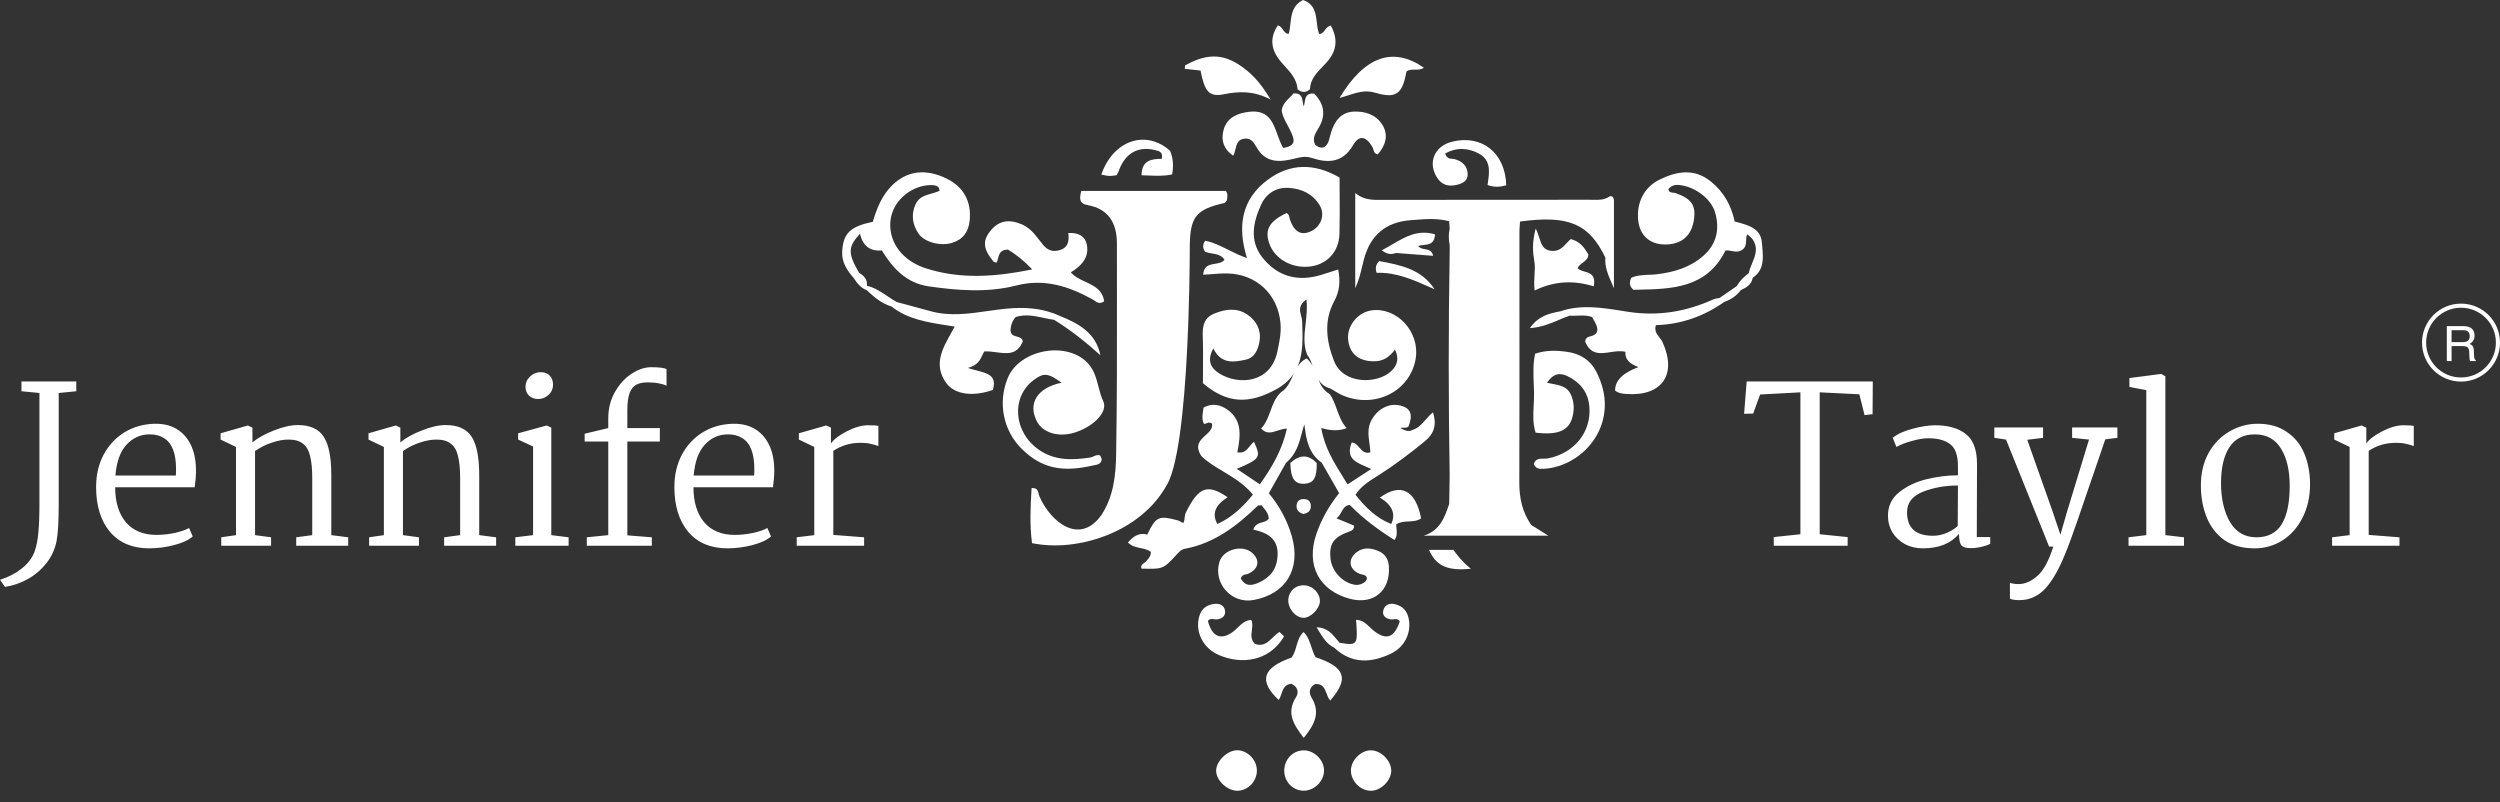
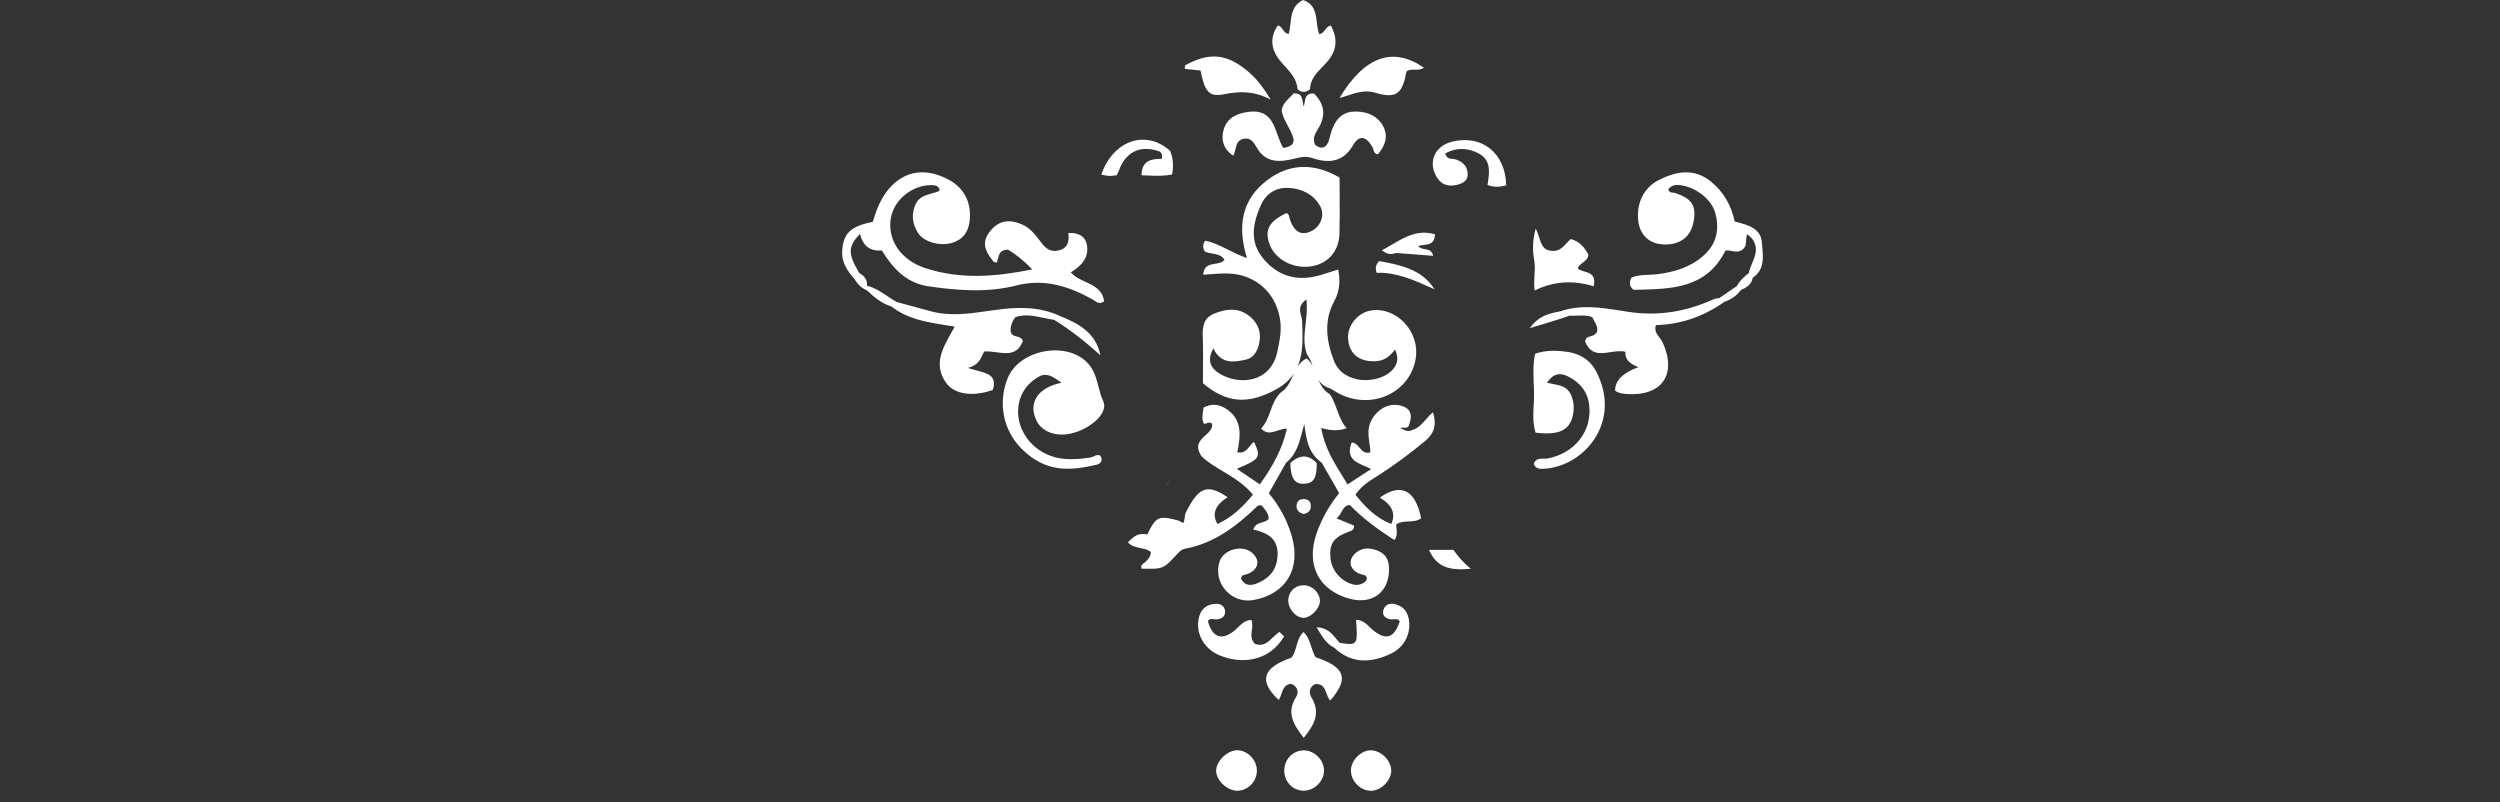
<svg xmlns="http://www.w3.org/2000/svg" width="134" height="43" viewBox="0 0 134 43" fill="none">
  <rect x="0" y="0" width="134" height="43" fill="#333333" stroke="none" />
-   <path fill-rule="evenodd" clip-rule="evenodd" d="M69.551 4.788L69.549 4.786L69.551 4.788L69.551 4.788ZM70.213 4.786C69.992 4.973 69.772 4.971 69.551 4.788C69.512 4.257 69.186 3.897 68.859 3.538L68.859 3.538L68.859 3.538C68.797 3.469 68.734 3.4 68.673 3.33C68.143 2.712 68.016 2.063 68.493 1.359C68.625 1.393 68.695 1.493 68.764 1.591C68.842 1.701 68.917 1.808 69.074 1.815C69.126 1.638 69.147 1.448 69.168 1.257V1.257C69.222 0.771 69.277 0.281 69.846 0C70.467 0.226 70.524 0.712 70.58 1.194C70.606 1.415 70.632 1.635 70.712 1.828C70.858 1.816 70.934 1.716 71.014 1.612C71.092 1.509 71.175 1.402 71.33 1.366C71.726 2.087 71.658 2.73 71.108 3.343C71.038 3.421 70.965 3.497 70.892 3.573C70.563 3.913 70.233 4.254 70.213 4.786ZM70.499 7.769C70.737 7.949 70.981 7.993 71.148 7.709L71.146 7.712C71.22 7.585 71.257 7.437 71.293 7.29C71.31 7.224 71.326 7.157 71.346 7.093C71.533 6.489 71.885 6.013 72.551 5.983C73.147 5.954 73.737 6.13 74.082 6.669C74.447 7.241 74.267 7.784 73.856 8.27C73.68 8.25 73.646 8.133 73.612 8.015C73.597 7.966 73.583 7.916 73.558 7.874C73.218 7.291 72.848 7.221 72.52 7.788C71.977 8.728 71.176 8.75 70.343 8.475C69.982 8.355 69.734 8.417 69.427 8.492L69.346 8.512C68.616 8.69 67.877 8.747 67.398 7.969C67.379 7.938 67.36 7.907 67.342 7.876L67.342 7.876C67.191 7.621 67.042 7.37 66.667 7.437C66.343 7.495 66.285 7.732 66.222 7.989L66.222 7.989L66.222 7.989L66.222 7.989L66.222 7.989L66.222 7.989C66.192 8.11 66.162 8.235 66.102 8.347C65.563 7.98 65.431 7.478 65.596 6.922C65.79 6.269 66.379 6.057 66.966 5.991C67.99 5.874 68.234 6.553 68.477 7.228L68.477 7.228C68.566 7.475 68.654 7.722 68.781 7.929C69.547 7.812 69.359 7.417 69.162 7.002L69.153 6.981C69.105 6.879 69.05 6.78 68.996 6.681L68.996 6.681L68.996 6.681L68.996 6.681L68.996 6.681L68.996 6.681L68.996 6.68L68.996 6.68L68.996 6.68C68.86 6.43 68.725 6.183 68.7 5.906C68.749 5.601 68.937 5.414 69.124 5.229C69.197 5.157 69.269 5.085 69.333 5.006C69.754 4.978 69.793 5.232 69.831 5.477C69.843 5.557 69.855 5.637 69.881 5.706C69.905 5.64 69.917 5.564 69.929 5.486C69.967 5.24 70.008 4.979 70.431 5.013C70.968 5.548 71.067 6.131 70.73 6.764C70.7 6.82 70.667 6.875 70.634 6.93L70.634 6.93C70.481 7.185 70.329 7.44 70.499 7.769ZM76.405 22.507C76.527 22.367 76.654 22.223 76.812 22.099L76.809 22.103C77.018 22.763 76.875 23.238 76.376 23.647C75.587 24.296 74.775 24.91 73.913 25.46L73.876 25.483L73.777 25.545L73.777 25.545C73.366 25.803 72.948 26.066 72.654 26.518C73.18 27.184 73.763 27.769 74.57 28.086C74.826 27.538 74.622 27.066 73.961 26.672C75.078 25.864 75.87 26.254 76.172 27.782C75.97 27.929 75.733 27.939 75.496 27.95C75.266 27.96 75.037 27.971 74.839 28.104C74.837 28.18 74.845 28.258 74.853 28.336C74.874 28.54 74.895 28.746 74.742 28.944C73.873 28.396 73.057 27.796 72.344 27.063C72.089 27.098 72.001 27.259 71.905 27.434C71.838 27.556 71.768 27.685 71.634 27.782C72.025 27.945 72.311 28.064 72.58 28.174C72.575 28.398 72.459 28.442 72.311 28.495C71.478 28.792 71.234 29.151 71.313 29.931C71.381 30.62 71.968 31.251 72.639 31.346C72.743 31.359 72.859 31.341 72.956 31.304C73.088 31.251 73.224 31.187 73.268 31.011C73.249 30.846 73.134 30.82 73.01 30.792C72.965 30.782 72.918 30.772 72.874 30.754C72.296 30.516 72.228 29.973 72.716 29.599C73.075 29.324 73.471 29.366 73.856 29.522C74.223 29.672 74.418 29.945 74.445 30.363C74.531 31.667 73.616 32.432 72.355 32.096C70.697 31.654 69.987 30.292 70.558 28.618C70.831 27.822 71.245 27.096 71.779 26.432C71.534 26.006 71.297 25.592 71.063 25.182L70.847 24.804C70.124 24.292 70.02 23.534 69.927 22.853L69.912 22.739C69.865 22.879 69.826 23.03 69.785 23.186C69.639 23.742 69.476 24.363 68.933 24.804L68.674 25.262L68.673 25.264C68.454 25.649 68.234 26.039 68.009 26.439C68.577 27.12 68.992 27.884 69.239 28.735C69.745 30.492 68.931 31.847 67.182 32.162C65.999 32.375 65.007 31.251 65.365 30.107C65.57 29.456 66.566 29.175 67.099 29.619C67.567 30.011 67.47 30.525 66.876 30.763C66.844 30.776 66.809 30.782 66.774 30.789C66.669 30.809 66.56 30.83 66.509 31.011C66.736 31.423 67.061 31.418 67.477 31.225C68.099 30.939 68.436 30.501 68.478 29.793C68.533 28.862 67.923 28.55 67.175 28.385C67.269 28.106 67.466 28.05 67.655 27.996C67.788 27.959 67.916 27.922 68.002 27.811C68.006 27.555 67.857 27.375 67.71 27.196C67.68 27.16 67.65 27.124 67.622 27.087C67.596 27.09 67.569 27.089 67.543 27.088C67.489 27.087 67.44 27.086 67.415 27.109C66.3 28.185 65.101 29.117 63.526 29.41C63.331 29.445 63.223 29.557 63.095 29.698C62.353 30.506 62.343 30.506 61.206 30.479L61.188 30.479C61.124 30.315 61.227 30.243 61.324 30.175C61.361 30.149 61.398 30.124 61.424 30.094C61.436 30.08 61.449 30.066 61.462 30.052L61.462 30.052C61.571 29.931 61.68 29.812 61.688 29.584C61.532 29.461 61.335 29.42 61.135 29.378C60.891 29.327 60.643 29.275 60.456 29.073C60.735 28.772 61.032 28.524 61.492 28.651C61.965 27.681 62.108 27.617 63.139 27.895C63.192 27.911 63.239 27.938 63.286 27.964C63.332 27.989 63.377 28.015 63.427 28.031C63.477 27.942 63.487 27.843 63.498 27.743C63.509 27.639 63.521 27.534 63.577 27.442C64.25 26.091 64.727 25.922 65.799 26.652C65.126 27.076 64.944 27.554 65.255 28.086C66.023 27.734 66.612 27.18 67.156 26.511C66.694 25.948 66.096 25.59 65.535 25.253C65.11 24.999 64.706 24.757 64.397 24.448C64.019 23.875 64.322 23.599 64.612 23.335C64.814 23.152 65.01 22.974 64.965 22.706C64.839 22.617 64.752 22.653 64.67 22.688C64.625 22.707 64.582 22.725 64.534 22.721C64.414 22.499 64.448 22.271 64.484 22.029L64.484 22.029L64.484 22.029L64.484 22.029L64.484 22.028C64.493 21.968 64.503 21.908 64.51 21.846C64.886 21.635 65.282 21.657 65.64 21.863C66.61 22.427 66.505 23.341 66.318 24.245C66.674 24.31 66.832 24.112 66.986 23.919C67.057 23.831 67.127 23.743 67.215 23.682C67.6 24.516 67.547 24.6 66.293 25.13C66.525 25.285 66.751 25.438 66.985 25.596C67.159 25.713 67.338 25.834 67.527 25.961C68.176 25.048 68.719 24.133 68.979 22.974C68.803 22.975 68.635 23.03 68.473 23.083C68.163 23.184 67.876 23.279 67.596 22.968C67.849 22.704 67.971 22.369 68.094 22.033C68.228 21.667 68.362 21.3 68.665 21.023C68.992 20.817 69.144 20.479 69.296 20.142C69.315 20.101 69.334 20.059 69.353 20.018C69.148 20.328 68.862 20.608 68.449 20.841C66.925 21.698 65.75 21.624 64.477 20.539C64.477 20.308 64.478 20.073 64.48 19.834C64.485 19.254 64.49 18.659 64.468 18.063C64.448 17.508 64.505 17.04 65.093 16.805C65.697 16.56 66.304 16.481 66.868 16.868C67.347 17.2 67.609 17.691 67.512 18.285C67.442 18.725 67.257 19.173 66.769 19.279C66.126 19.418 65.449 19.53 65.035 18.676C64.683 19.314 64.883 19.73 65.37 20.027C66.399 20.656 68.112 20.546 68.469 18.837L68.474 18.812C68.578 18.317 68.681 17.823 68.634 17.315C68.495 15.78 67.347 14.695 65.803 14.658C65.513 14.65 65.223 14.672 64.92 14.696C64.779 14.707 64.635 14.717 64.488 14.726C64.526 14.234 64.829 14.186 65.129 14.138C65.323 14.107 65.515 14.076 65.634 13.925C65.48 13.675 65.222 13.631 64.971 13.587C64.833 13.563 64.698 13.54 64.582 13.483C64.459 13.279 64.452 13.111 64.598 12.902C65.024 12.985 65.412 13.179 65.818 13.382C66.137 13.542 66.468 13.707 66.837 13.829C66.311 12.139 66.544 10.69 67.936 9.647C69.126 8.756 70.426 8.721 71.801 9.517C71.801 9.819 71.803 10.122 71.805 10.426C71.81 11.129 71.814 11.836 71.794 12.544C71.768 13.477 71.154 14.147 70.277 14.277C69.298 14.422 68.341 13.905 68.042 13.074C67.769 12.32 68.025 11.86 68.959 11.42C69.076 11.471 69.095 11.569 69.115 11.668C69.122 11.705 69.129 11.743 69.142 11.778C69.379 12.441 69.749 12.639 70.266 12.397C70.805 12.146 71.038 11.512 70.741 11.015C70.376 10.399 69.78 10.118 69.096 10.072C68.409 10.025 67.871 10.364 67.593 10.976C67.171 11.904 66.96 12.887 67.646 13.778C68.319 14.649 69.247 15.047 70.358 14.845C70.667 14.789 70.968 14.69 71.28 14.587L71.28 14.587C71.427 14.539 71.575 14.49 71.728 14.444C71.847 15.069 71.812 15.597 71.509 16.156C70.948 17.192 71.091 18.278 71.498 19.336C71.993 20.627 73.831 20.596 74.575 19.888C74.891 19.585 75.006 19.228 74.773 18.736C74.482 19.125 74.159 19.358 73.684 19.365C72.841 19.376 72.333 18.98 72.259 18.186C72.19 17.466 72.778 16.741 73.51 16.637C74.878 16.444 76.117 17.797 75.881 19.222C75.591 20.968 73.71 21.925 71.979 21.197C71.816 21.129 71.663 21.037 71.511 20.944C71.446 20.904 71.381 20.865 71.315 20.827C70.998 20.739 70.805 20.566 70.668 20.355C70.796 20.663 70.959 20.946 71.28 21.129C71.45 21.378 71.553 21.661 71.656 21.944C71.786 22.301 71.916 22.658 72.182 22.948C71.794 23.1 71.341 23.098 70.822 22.941C70.984 23.964 71.489 24.773 72.025 25.633C72.093 25.742 72.162 25.852 72.23 25.963C72.517 25.777 72.786 25.601 73.075 25.413L73.495 25.139C73.394 25.088 73.288 25.043 73.181 24.997C72.648 24.77 72.124 24.547 72.452 23.72C72.639 23.725 72.751 23.858 72.864 23.992C73.008 24.162 73.153 24.334 73.453 24.245C73.449 24.091 73.426 23.931 73.403 23.77C73.344 23.355 73.282 22.923 73.521 22.499C73.851 21.912 74.456 21.584 75.065 21.738C75.613 21.877 75.745 22.215 75.501 22.849C75.429 22.931 75.338 22.928 75.243 22.924C75.18 22.922 75.115 22.919 75.052 22.941L75.077 22.954C75.289 23.066 75.486 23.169 75.716 23.042C76.012 22.953 76.202 22.737 76.405 22.507ZM69.555 19.646C69.672 19.468 69.819 19.312 70.037 19.209C70.178 19.327 70.277 19.47 70.36 19.624C70.283 19.402 70.2 19.187 70.061 19.008C69.852 18.474 69.915 17.926 69.981 17.353C70.029 16.933 70.079 16.5 70.024 16.05C69.584 16.359 69.666 16.657 69.741 16.933C69.767 17.026 69.792 17.117 69.795 17.205L69.797 17.268C69.828 18.103 69.858 18.936 69.555 19.646ZM57.581 23.192C56.712 23.454 55.876 23.192 55.56 22.556H55.562C55.093 21.617 55.597 20.784 56.897 20.513C56.167 19.981 55.931 19.972 55.395 20.379C54.176 21.305 54.326 23.174 55.696 24.116C56.545 24.699 57.486 24.668 58.443 24.523C58.505 24.514 58.562 24.487 58.62 24.46L58.62 24.46C58.724 24.411 58.831 24.361 58.967 24.415C59.145 24.652 59.002 24.857 58.797 24.905C57.379 25.233 56.057 25.363 54.742 24.037C53.78 23.064 53.477 21.61 54.005 20.286C54.636 18.701 57.253 18.245 58.349 19.514C58.654 19.869 58.766 20.294 58.877 20.72C58.947 20.987 59.016 21.254 59.134 21.505C59.411 22.097 58.566 22.895 57.581 23.192ZM94.437 13.015C94.389 12.245 93.712 12.066 93.086 11.9L92.978 11.871C92.796 10.998 92.382 10.283 91.711 9.735C90.818 9.005 89.866 9.174 88.94 9.634C88.109 10.045 87.704 10.888 87.809 11.825C87.897 12.608 88.408 13.081 89.191 13.103C90.055 13.127 90.616 12.702 90.77 11.906C90.939 11.039 90.704 10.663 89.813 10.351C89.775 10.338 89.73 10.333 89.684 10.329C89.566 10.318 89.444 10.306 89.426 10.131C89.576 9.964 89.747 9.902 89.932 9.911C90.779 9.957 91.711 10.619 91.933 11.398C92.182 12.269 92.019 13.07 91.315 13.697C90.605 14.33 89.743 14.585 88.819 14.7C88.671 14.718 88.522 14.723 88.373 14.729C88.052 14.741 87.733 14.754 87.438 14.889C87.332 15.117 87.308 15.318 87.55 15.533L87.767 15.529C89.615 15.491 91.484 15.454 92.486 13.426C92.61 13.414 92.723 13.435 92.832 13.456C93.013 13.489 93.183 13.521 93.372 13.397C93.576 13.263 93.584 13.08 93.592 12.89C93.597 12.778 93.602 12.665 93.647 12.557C93.688 12.593 93.726 12.624 93.761 12.652C93.832 12.709 93.889 12.755 93.928 12.812C94.259 13.281 94.086 13.698 93.913 14.115C93.841 14.289 93.768 14.463 93.733 14.64C93.473 14.832 93.249 15.056 93.088 15.337C92.934 15.443 92.78 15.549 92.626 15.655C92.472 15.761 92.318 15.867 92.165 15.973C92.13 15.98 92.096 15.985 92.061 15.99C91.987 16.001 91.913 16.011 91.848 16.041C90.398 16.697 88.918 16.958 87.308 16.719C87.176 16.699 87.044 16.678 86.912 16.657C85.835 16.487 84.734 16.313 83.643 16.683L83.617 16.689C83.045 16.803 82.472 16.918 82 17.587C82.607 17.549 83.085 17.347 83.541 17.154C83.741 17.069 83.937 16.985 84.138 16.919C84.275 16.929 84.413 16.924 84.552 16.918C84.815 16.907 85.08 16.896 85.341 16.998C85.368 17.05 85.397 17.102 85.426 17.153C85.552 17.378 85.674 17.596 85.59 17.805C85.509 17.953 85.377 17.99 85.255 18.024C85.111 18.064 84.981 18.101 84.965 18.309C85.263 19.035 85.779 18.957 86.315 18.876C86.588 18.835 86.866 18.794 87.123 18.857C87.086 19.274 87.367 19.51 87.82 19.677C86.983 19.982 86.566 20.401 86.569 20.933C86.745 21.08 86.965 21.102 87.183 21.118C89.094 21.252 89.908 20.055 89.103 18.322C89.065 18.239 89.006 18.165 88.946 18.088C88.808 17.913 88.663 17.729 88.755 17.427C90.106 17.39 91.324 16.956 92.424 16.182C92.778 16.054 93.084 15.856 93.308 15.549C93.607 15.414 93.885 15.256 93.944 14.891C94.566 14.471 94.51 13.839 94.459 13.255C94.451 13.172 94.444 13.09 94.439 13.01L94.437 13.015ZM51.88 19.721C52.405 19.582 52.543 19.281 52.658 19.031C52.69 18.961 52.721 18.894 52.758 18.837C52.976 18.824 53.199 18.853 53.416 18.883C53.988 18.959 54.52 19.03 54.825 18.294C54.781 18.111 54.641 18.075 54.501 18.038C54.346 17.998 54.192 17.958 54.163 17.724C54.17 17.493 54.233 17.216 54.442 16.991C54.959 16.828 55.452 16.934 55.944 17.039C56.13 17.078 56.315 17.118 56.501 17.143C57.39 17.691 58.203 18.338 58.982 19.041C58.738 17.836 57.808 17.335 56.787 16.925C55.861 16.499 54.902 16.45 53.895 16.549C53.57 16.581 53.246 16.628 52.921 16.674C51.907 16.819 50.89 16.965 49.861 16.675C49.439 16.555 49.016 16.443 48.593 16.331C48.418 16.284 48.243 16.238 48.068 16.191C47.896 16.095 47.732 15.985 47.568 15.875C47.226 15.645 46.884 15.416 46.471 15.318C46.5 14.986 46.317 14.783 46.053 14.629C45.437 13.587 45.444 13.23 46.093 12.531C46.251 13.185 46.642 13.482 47.265 13.422C47.852 14.381 48.581 15.175 49.777 15.348C51.345 15.575 52.931 15.696 54.475 15.302C55.986 14.917 57.284 15.344 58.562 16.048C58.598 16.068 58.633 16.092 58.668 16.117C58.805 16.214 58.948 16.314 59.182 16.151C59.096 15.531 58.642 15.32 58.181 15.106C57.893 14.972 57.601 14.836 57.396 14.598C57.959 14.255 58.391 13.804 58.254 13.107C58.168 12.667 57.808 12.458 57.262 12.489C57.322 12.933 57.247 13.329 56.692 13.433C56.204 13.525 55.974 13.222 55.734 12.903L55.718 12.883C55.452 12.533 55.184 12.197 54.75 12.016C54.062 11.73 53.523 11.831 53.083 12.377C52.654 12.909 52.696 13.349 53.248 14.018C53.27 14.045 53.314 14.053 53.36 14.062L53.36 14.062L53.36 14.062L53.36 14.062L53.36 14.062L53.36 14.062L53.36 14.062L53.36 14.062L53.36 14.062L53.36 14.062L53.36 14.062L53.36 14.062L53.36 14.062C53.382 14.066 53.404 14.071 53.424 14.077C53.452 14.012 53.47 13.94 53.489 13.867C53.552 13.624 53.616 13.376 54.031 13.38C54.456 13.635 54.878 13.972 55.329 14.44C53.362 14.84 51.49 14.983 49.623 14.381C49.133 14.222 48.688 13.969 48.328 13.584C47.725 12.942 47.549 12.018 47.886 11.244C48.233 10.452 49.126 9.88 49.99 9.924C50.147 9.933 50.358 9.971 50.358 10.226C50.222 10.293 50.073 10.334 49.924 10.375C49.588 10.469 49.252 10.562 49.075 10.947C48.822 11.501 48.908 12.029 49.225 12.511C49.537 12.986 50.415 13.204 51.02 13.021C51.618 12.841 51.911 12.432 51.974 11.823C52.078 10.813 51.656 10.025 50.752 9.579C49.627 9.023 48.618 9.146 47.819 9.933C47.261 10.483 46.986 11.194 46.783 11.889C45.567 12.139 45.193 12.507 45.14 13.49C45.112 14.064 45.411 14.506 45.77 14.917C45.946 15.188 46.139 15.439 46.458 15.555C46.847 15.922 47.252 16.268 47.78 16.426C48.641 17.105 49.679 17.269 50.742 17.437L50.742 17.437C50.885 17.459 51.028 17.482 51.172 17.506C51.116 17.608 51.059 17.709 51.003 17.81L51.003 17.81C50.503 18.702 50.031 19.544 50.703 20.509C51.154 21.155 52.155 21.276 53.217 20.9C53.444 20.142 52.964 20.017 52.352 19.857C52.199 19.818 52.038 19.776 51.878 19.721H51.88ZM82.282 18.958C82.878 18.758 83.463 18.777 84.037 18.866V18.863C84.679 18.962 85.223 19.29 85.533 19.868C86.982 22.578 84.93 25.009 82.744 25.128C82.517 25.141 82.299 25.128 82.212 24.861C82.313 24.58 82.524 24.582 82.735 24.584C82.812 24.584 82.89 24.585 82.962 24.571C84.391 24.294 85.315 23.144 85.188 21.773C85.117 21.017 84.697 20.495 84.031 20.168C83.632 19.972 83.267 19.996 82.918 20.515C83.013 20.538 83.11 20.556 83.206 20.574L83.206 20.574C83.611 20.649 84.004 20.722 84.195 21.14C84.371 21.525 84.389 21.923 84.292 22.319C84.11 23.08 83.522 23.337 82.308 23.19C82.152 22.709 82.179 22.212 82.206 21.715V21.715V21.715V21.715V21.715V21.715V21.715V21.715V21.714V21.714V21.714V21.714V21.714V21.714V21.714V21.714V21.714V21.714V21.713V21.713V21.713C82.218 21.489 82.23 21.265 82.225 21.043C82.221 20.897 82.215 20.751 82.209 20.604C82.187 20.06 82.164 19.511 82.282 18.958ZM70.517 35.23C70.413 35.057 70.351 34.866 70.289 34.675C70.196 34.389 70.103 34.103 69.872 33.877C69.643 34.085 69.565 34.359 69.488 34.632C69.426 34.85 69.364 35.068 69.225 35.248C67.673 35.786 67.448 36.501 68.539 37.517C68.606 37.422 68.646 37.305 68.686 37.188C68.772 36.935 68.859 36.682 69.217 36.651C69.555 36.8 69.635 37.106 69.467 37.368C68.918 38.23 69.362 38.868 69.881 39.55C70.42 38.877 70.818 38.235 70.292 37.379C70.134 37.122 70.189 36.805 70.499 36.664C70.906 36.639 71.005 36.906 71.104 37.173C71.155 37.312 71.207 37.45 71.302 37.548C72.327 36.361 72.102 35.762 70.517 35.226V35.23ZM68.829 34.111L68.581 33.873C68.451 33.949 68.337 34.06 68.222 34.171C67.959 34.425 67.697 34.679 67.259 34.509C67.032 34.275 67.067 34.02 67.101 33.77C67.126 33.583 67.151 33.399 67.068 33.228C66.749 33.242 66.549 33.437 66.349 33.632L66.349 33.632L66.349 33.632L66.349 33.632L66.349 33.632L66.349 33.632L66.349 33.632L66.349 33.632L66.349 33.632L66.349 33.632L66.349 33.632L66.349 33.632L66.349 33.632L66.349 33.632L66.349 33.632L66.349 33.632L66.349 33.632L66.348 33.632C66.264 33.714 66.18 33.796 66.087 33.864C65.436 34.339 64.963 34.13 64.743 33.281C64.838 33.157 64.957 33.173 65.076 33.19C65.133 33.198 65.19 33.206 65.244 33.198C65.486 33.163 65.671 33.041 65.667 32.793C65.658 32.481 65.411 32.342 65.139 32.364C64.712 32.397 64.393 32.602 64.272 33.059C64.056 33.873 64.477 34.735 65.326 35.107C66.487 35.615 68.013 35.494 68.827 34.111H68.829ZM85.423 15.348C84.38 15.021 83.327 15.047 82.258 15.57V15.573C82.218 15.261 82.235 14.987 82.251 14.73V14.73V14.73V14.73V14.73V14.729V14.729V14.729V14.729V14.729C82.267 14.476 82.282 14.24 82.24 14C82.159 13.531 82.108 13.01 82.315 12.249C82.4 12.421 82.454 12.59 82.504 12.743L82.504 12.743C82.622 13.105 82.712 13.386 83.115 13.441C83.537 13.5 83.75 13.272 83.972 13.034L83.972 13.034C84.043 12.958 84.115 12.881 84.195 12.812C84.708 12.955 84.932 13.283 85.139 13.644C85.128 13.859 84.982 13.969 84.835 14.08C84.724 14.164 84.613 14.248 84.561 14.378C84.65 14.472 84.789 14.512 84.93 14.554C85.231 14.642 85.546 14.733 85.423 15.348ZM74.784 32.386C74.496 32.311 74.254 32.399 74.159 32.667C74.053 32.971 74.243 33.147 74.54 33.198C74.591 33.206 74.646 33.199 74.701 33.193C74.821 33.178 74.942 33.164 75.028 33.308C74.737 34.176 74.315 34.337 73.647 33.818C73.569 33.758 73.497 33.689 73.425 33.619L73.425 33.619L73.425 33.619L73.425 33.619L73.424 33.619L73.424 33.619L73.424 33.619L73.424 33.619L73.424 33.619L73.424 33.619C73.222 33.425 73.017 33.228 72.685 33.222C72.784 34.581 72.764 34.61 71.805 34.454C71.747 34.391 71.692 34.324 71.636 34.256C71.388 33.955 71.129 33.642 70.567 33.62L70.634 33.731C70.9 34.17 71.115 34.525 71.52 34.722C72.45 35.597 73.497 35.54 74.553 35.036C75.318 34.673 75.668 33.875 75.499 33.125C75.408 32.729 75.175 32.487 74.784 32.386ZM77.038 9.537C76.51 8.741 76.871 7.837 77.819 7.599L77.821 7.597C79.422 7.197 80.683 8.182 80.736 9.933C80.366 10.028 80.085 10.047 79.733 9.915C79.738 9.879 79.743 9.842 79.748 9.806C79.833 9.22 79.926 8.578 79.26 8.226C78.672 7.918 78.059 7.89 77.46 8.226C77.549 8.496 77.694 8.504 77.83 8.512C77.87 8.514 77.91 8.516 77.947 8.525C78.382 8.633 78.67 8.906 78.668 9.357C78.666 9.689 78.4 9.836 78.083 9.909C77.645 10.008 77.296 9.926 77.038 9.537ZM65.59 5.052C66.406 4.894 67.178 4.85 68.106 5.336C67.666 4.61 67.299 4.161 66.843 3.788C65.739 2.875 64.802 2.793 63.533 3.499C63.514 3.51 63.513 3.552 63.511 3.604V3.604C63.509 3.631 63.508 3.661 63.504 3.691C63.668 3.708 63.829 3.725 63.987 3.742L63.987 3.742L63.988 3.743L63.989 3.743L63.989 3.743L63.989 3.743L63.989 3.743L64.347 3.781C64.573 4.907 64.798 5.208 65.59 5.054V5.052ZM75.391 3.825C75.166 5.03 74.85 5.307 73.717 4.971C73.182 4.812 72.735 4.957 72.258 5.111L72.258 5.111L72.258 5.111L72.258 5.111C72.109 5.16 71.957 5.209 71.799 5.25C73.143 3.011 74.667 2.485 76.319 3.627C76.177 3.737 76.01 3.735 75.844 3.733C75.686 3.731 75.527 3.729 75.391 3.825ZM66.346 40.214C65.812 40.19 65.183 40.784 65.185 41.312C65.185 41.846 65.814 42.416 66.364 42.383C66.922 42.35 67.373 41.864 67.369 41.294C67.365 40.74 66.892 40.238 66.346 40.214ZM72.41 41.27C72.43 40.74 72.941 40.227 73.462 40.216L73.46 40.219C74.02 40.205 74.59 40.782 74.57 41.338C74.55 41.853 74.016 42.376 73.499 42.385C72.916 42.396 72.391 41.857 72.41 41.27ZM69.844 40.221C69.28 40.241 68.841 40.711 68.836 41.296C68.832 41.881 69.263 42.35 69.83 42.381C70.413 42.411 70.963 41.895 70.968 41.31C70.972 40.727 70.429 40.199 69.846 40.219L69.844 40.221ZM62.273 8.514C62.301 8.327 62.297 8.158 62.068 8.088H62.066C61.072 7.775 60.317 8.162 59.963 9.17C59.946 9.216 59.923 9.26 59.893 9.315C59.881 9.339 59.867 9.364 59.853 9.392C59.819 9.396 59.783 9.401 59.746 9.406L59.746 9.406L59.746 9.406L59.746 9.406H59.746L59.746 9.406C59.65 9.419 59.548 9.433 59.446 9.429C59.352 9.426 59.258 9.406 59.162 9.384L59.162 9.384L59.162 9.384L59.162 9.384L59.162 9.384L59.162 9.384C59.119 9.375 59.075 9.365 59.031 9.357C59.666 7.514 61.424 6.924 62.717 8.085C62.875 8.456 62.912 8.877 62.827 9.348C62.411 9.442 61.983 9.425 61.526 9.406C61.414 9.402 61.301 9.397 61.186 9.394C61.195 8.6 61.701 8.514 62.273 8.514ZM69.054 32.127C69.012 32.597 69.441 33.114 69.874 33.116C70.239 33.116 70.717 32.648 70.745 32.256C70.776 31.832 70.4 31.414 69.956 31.376C69.47 31.337 69.098 31.647 69.054 32.124V32.127ZM73.785 14.623C73.71 14.365 73.732 14.194 73.926 13.993L73.944 13.997C75.056 14.205 76.193 14.417 76.895 15.507L76.711 15.425C75.761 15 74.829 14.583 73.785 14.623ZM70.578 24.824C70.11 24.323 69.637 24.382 69.162 24.815C69.179 25.649 69.397 25.963 69.929 25.928C70.418 25.895 70.587 25.609 70.576 24.824H70.578ZM76.596 29.474H77.903C78.114 29.766 78.371 30.107 78.837 30.486C77.751 30.585 77.018 30.448 76.596 29.474ZM76.919 12.562C76 12.293 75.334 12.684 74.632 13.097L74.632 13.097L74.632 13.097L74.632 13.097C74.447 13.205 74.26 13.315 74.064 13.415C74.405 13.681 74.617 13.626 74.83 13.56L74.832 13.56L74.832 13.56L74.832 13.56L74.832 13.56C75.489 13.611 76.146 13.661 76.816 13.712C76.758 13.425 76.562 13.389 76.372 13.355C76.234 13.33 76.098 13.306 76.022 13.184C76.108 13.153 76.207 13.143 76.307 13.132C76.593 13.102 76.888 13.071 76.919 12.562ZM69.87 27.549C69.628 27.485 69.474 27.347 69.496 27.087H69.498C69.52 26.817 69.703 26.727 69.951 26.755C70.162 26.779 70.259 26.918 70.261 27.125C70.266 27.393 70.097 27.501 69.87 27.549ZM62.671 25.741C62.625 25.838 62.576 25.933 62.523 26.025H62.526C62.576 25.946 62.625 25.849 62.671 25.741ZM63.773 13.178C63.773 13.296 63.773 13.626 63.766 14.104C63.766 13.796 63.766 13.485 63.773 13.178V13.178Z" fill="white" />
-   <path fill-rule="evenodd" clip-rule="evenodd" d="M65.72 10.789L65.72 10.789L65.72 10.789C65.734 10.77 65.748 10.75 65.763 10.734L65.77 10.69C65.793 10.537 65.817 10.383 65.706 10.234H57.957C57.827 10.718 57.895 10.923 58.296 10.993C59.429 11.198 59.866 11.972 59.866 13.045C59.866 13.914 59.867 14.782 59.868 15.65V15.65L59.868 15.657C59.871 18.56 59.874 21.463 59.825 24.366C59.807 25.484 59.684 26.632 59.022 27.624C57.869 29.225 56.323 27.998 55.716 26.61C55.695 26.566 55.684 26.515 55.672 26.465L55.672 26.464L55.672 26.464C55.636 26.306 55.599 26.144 55.294 26.157C55.232 27.147 55.186 28.137 55.316 29.111C57.746 29.619 61.133 28.53 62.523 26.025C62.576 25.933 62.625 25.838 62.671 25.741C63.295 24.287 63.566 20.577 63.682 17.555L63.683 17.536C63.69 17.38 63.696 17.225 63.7 17.071C63.74 15.909 63.76 14.88 63.766 14.165V14.103C63.766 13.796 63.766 13.485 63.773 13.177V13.127C63.801 11.605 64.127 11.224 65.618 10.883C65.657 10.874 65.689 10.832 65.72 10.789ZM86.507 15.45V10.72C86.478 10.545 86.386 10.454 86.219 10.56C85.965 10.721 85.689 10.715 85.414 10.71C85.363 10.708 85.311 10.707 85.26 10.707C83.992 10.708 82.724 10.708 81.456 10.708C78.919 10.708 76.384 10.708 73.849 10.714C73.42 10.716 73.019 10.657 72.641 10.347V15.445C72.823 15.067 72.917 14.676 73.01 14.287L73.01 14.287L73.01 14.287C73.042 14.153 73.074 14.02 73.11 13.888C73.451 12.606 74.278 11.902 75.606 11.803C75.674 11.798 75.743 11.792 75.811 11.787C76.431 11.739 77.06 11.69 77.676 11.86L77.702 12.262C77.638 12.555 77.643 12.85 77.704 13.142C77.704 13.215 77.704 13.288 77.704 13.36L77.703 13.363C77.703 13.437 77.702 13.511 77.702 13.584C77.634 17.541 77.636 21.498 77.702 25.457C77.698 25.716 77.694 25.974 77.69 26.232C77.686 26.487 77.683 26.742 77.678 26.997C77.441 27.736 77.172 28.453 76.306 28.713H82.992C82.605 28.471 82.339 28.304 82.073 28.137L82.073 28.137C81.598 27.453 81.433 26.696 81.435 25.867C81.445 22.501 81.444 19.137 81.442 15.773C81.442 14.651 81.442 13.529 81.442 12.408C81.442 12.286 81.452 12.165 81.462 12.046L81.462 12.046L81.462 12.044L81.462 12.044C81.466 11.987 81.471 11.931 81.475 11.875C84.079 11.515 85.181 12.001 86.047 13.809C86.006 14.307 86.202 14.754 86.404 15.213L86.405 15.215L86.406 15.216C86.44 15.294 86.474 15.371 86.507 15.45ZM32.603 23.666V28.683L31.453 28.799V29.252H34.938V28.799L33.625 28.694V23.666H35.367V22.945H33.625V22.005C33.625 21.587 33.668 21.269 33.753 21.052C33.846 20.828 33.97 20.681 34.124 20.611C34.279 20.534 34.473 20.495 34.705 20.495C34.945 20.495 35.158 20.514 35.344 20.553C35.53 20.592 35.657 20.634 35.727 20.681V19.787C35.603 19.717 35.328 19.682 34.903 19.682C34.562 19.682 34.214 19.798 33.857 20.03C33.501 20.263 33.203 20.588 32.963 21.006C32.723 21.424 32.603 21.9 32.603 22.434V22.945L31.337 23.247V23.666H32.603ZM28.968 19.949C29.193 19.949 29.359 20.011 29.468 20.135C29.584 20.259 29.642 20.418 29.642 20.611C29.642 20.836 29.561 21.021 29.398 21.169C29.235 21.316 29.05 21.389 28.84 21.389C28.662 21.389 28.504 21.331 28.364 21.215C28.233 21.091 28.167 20.932 28.167 20.739C28.167 20.522 28.248 20.336 28.411 20.181C28.581 20.027 28.767 19.949 28.968 19.949ZM29.549 22.922V28.683L30.478 28.799V29.252H27.621V28.799L28.573 28.683V23.933L27.772 23.561V23.224L29.305 22.806L29.549 22.922ZM3.147 21.064L4.088 20.971V20.448H1.15V20.971L2.114 21.064V26.975C2.114 27.626 2.094 28.148 2.056 28.543C2.025 28.93 1.955 29.279 1.847 29.588C1.707 29.937 1.475 30.235 1.15 30.483C0.832 30.738 0.449 30.936 0 31.075L0.267 31.458C0.677 31.396 1.076 31.261 1.463 31.052C1.85 30.843 2.183 30.564 2.462 30.215C2.749 29.867 2.938 29.465 3.031 29.008C3.109 28.59 3.147 27.931 3.147 27.033V26.267V21.064ZM9.913 23.363C9.518 22.915 8.976 22.698 8.287 22.713C7.683 22.729 7.141 22.884 6.661 23.178C6.189 23.472 5.817 23.875 5.546 24.386C5.283 24.889 5.151 25.462 5.151 26.104C5.151 27.111 5.399 27.912 5.894 28.508C6.398 29.097 7.098 29.391 7.996 29.391C8.445 29.391 8.891 29.333 9.332 29.217C9.781 29.101 10.114 28.946 10.331 28.752L10.133 28.299C9.963 28.4 9.707 28.489 9.367 28.566C9.026 28.636 8.701 28.671 8.391 28.671C7.679 28.671 7.129 28.442 6.742 27.986C6.363 27.529 6.173 26.906 6.173 26.116H10.435C10.482 25.791 10.505 25.493 10.505 25.222C10.505 24.432 10.307 23.813 9.913 23.363ZM6.777 23.84C7.118 23.468 7.532 23.282 8.02 23.282C8.329 23.282 8.585 23.348 8.786 23.48C9.22 23.743 9.436 24.297 9.436 25.14C9.436 25.295 9.433 25.411 9.425 25.489H6.185C6.247 24.753 6.444 24.204 6.777 23.84ZM12.649 28.683V23.956L11.824 23.561V23.224L13.287 22.806L13.531 22.922V23.712C13.818 23.472 14.201 23.259 14.681 23.073C15.161 22.88 15.591 22.783 15.97 22.783C16.62 22.783 17.081 22.992 17.352 23.41C17.623 23.828 17.758 24.513 17.758 25.466V28.683L18.664 28.799V29.252H15.877V28.799L16.736 28.683V25.628C16.736 25.133 16.698 24.738 16.62 24.444C16.551 24.142 16.423 23.921 16.237 23.782C16.059 23.634 15.8 23.561 15.459 23.561C15.188 23.561 14.894 23.615 14.576 23.724C14.259 23.824 13.957 23.975 13.671 24.177V28.683L14.53 28.799V29.252H11.859V28.799L12.649 28.683ZM20.576 23.956V28.683L19.786 28.799V29.252H22.457V28.799L21.598 28.683V24.177C21.885 23.975 22.186 23.824 22.504 23.724C22.821 23.615 23.116 23.561 23.387 23.561C23.727 23.561 23.987 23.634 24.165 23.782C24.351 23.921 24.478 24.142 24.548 24.444C24.625 24.738 24.664 25.133 24.664 25.628V28.683L23.805 28.799V29.252H26.592V28.799L25.686 28.683V25.466C25.686 24.513 25.551 23.828 25.28 23.41C25.009 22.992 24.548 22.783 23.898 22.783C23.518 22.783 23.088 22.88 22.608 23.073C22.128 23.259 21.745 23.472 21.459 23.712V22.922L21.215 22.806L19.752 23.224V23.561L20.576 23.956ZM39.283 22.713C39.972 22.698 40.514 22.915 40.909 23.363C41.303 23.813 41.501 24.432 41.501 25.222C41.501 25.493 41.478 25.791 41.431 26.116H37.169C37.169 26.906 37.359 27.529 37.738 27.986C38.125 28.442 38.675 28.671 39.387 28.671C39.697 28.671 40.022 28.636 40.363 28.566C40.703 28.489 40.959 28.4 41.129 28.299L41.327 28.752C41.11 28.946 40.777 29.101 40.328 29.217C39.887 29.333 39.441 29.391 38.992 29.391C38.094 29.391 37.394 29.097 36.89 28.508C36.395 27.912 36.147 27.111 36.147 26.104C36.147 25.462 36.279 24.889 36.542 24.386C36.813 23.875 37.185 23.472 37.657 23.178C38.137 22.884 38.679 22.729 39.283 22.713ZM39.016 23.282C38.528 23.282 38.114 23.468 37.773 23.84C37.44 24.204 37.243 24.753 37.181 25.489H40.421C40.429 25.411 40.432 25.295 40.432 25.14C40.432 24.297 40.216 23.743 39.782 23.48C39.581 23.348 39.325 23.282 39.016 23.282ZM43.645 23.956V28.683L42.704 28.799V29.252H46.316V28.799L44.666 28.671V24.165C45.1 23.878 45.584 23.735 46.118 23.735C46.335 23.735 46.505 23.751 46.629 23.782C46.761 23.805 46.912 23.847 47.082 23.909V22.829C46.989 22.806 46.803 22.794 46.525 22.794C46.184 22.794 45.805 22.903 45.386 23.12C44.976 23.329 44.694 23.546 44.539 23.77V22.922L44.283 22.806L42.82 23.224V23.561L43.645 23.956ZM115.042 20.913V28.683L114.09 28.799V29.252H117.063V28.799L116.064 28.683V20.17L115.844 20.042L114.137 20.263V20.739L115.042 20.913ZM96.502 21.029V28.636L95.074 28.787V29.252H99.034V28.787L97.536 28.636V21.029L99.661 21.134L99.94 22.249L100.37 22.202L100.381 20.448H93.622L93.483 22.179L93.97 22.167L94.342 21.145L96.502 21.029ZM105.364 23.259C104.962 22.949 104.416 22.794 103.727 22.794C103.386 22.794 102.983 22.856 102.519 22.98C102.062 23.096 101.706 23.259 101.45 23.468L101.648 23.956C101.888 23.824 102.17 23.716 102.496 23.631C102.821 23.538 103.107 23.491 103.355 23.491C103.874 23.491 104.269 23.6 104.54 23.816C104.811 24.026 104.946 24.416 104.946 24.989V25.477C104.396 25.477 103.835 25.547 103.262 25.686C102.689 25.826 102.201 26.058 101.799 26.383C101.396 26.701 101.195 27.119 101.195 27.637C101.195 27.97 101.276 28.272 101.439 28.543C101.601 28.806 101.826 29.015 102.112 29.17C102.399 29.317 102.716 29.391 103.065 29.391C103.924 29.391 104.571 29.132 105.004 28.613C105.004 28.907 105.043 29.108 105.12 29.217C105.205 29.325 105.376 29.379 105.631 29.379C105.825 29.379 106.015 29.356 106.2 29.31C106.386 29.271 106.545 29.217 106.677 29.147V28.787H105.956L105.968 24.873C105.968 24.107 105.767 23.569 105.364 23.259ZM103.065 26.36C103.638 26.135 104.265 26.023 104.946 26.023L104.934 28.195C104.803 28.319 104.613 28.439 104.365 28.555C104.118 28.663 103.866 28.717 103.611 28.717C102.681 28.717 102.217 28.299 102.217 27.463C102.217 26.952 102.499 26.584 103.065 26.36ZM107.732 31.238C107.864 31.284 108.018 31.307 108.196 31.307C108.537 31.307 108.874 31.16 109.207 30.866C109.54 30.572 109.822 30.049 110.055 29.298H109.834L107.523 23.561L106.896 23.468V22.911H109.509V23.468L108.661 23.573L110.02 27.417L110.438 28.659L110.786 27.451L111.971 23.561L111.065 23.468V22.911H113.492V23.468L112.842 23.549L112.586 24.304C112.06 25.853 111.65 27.049 111.355 27.893C111.061 28.737 110.871 29.259 110.786 29.461C110.477 30.258 110.159 30.87 109.834 31.296C109.517 31.729 109.141 32 108.707 32.108C108.584 32.147 108.413 32.167 108.196 32.167C108.111 32.167 108.018 32.159 107.918 32.143C107.825 32.128 107.763 32.109 107.732 32.085V31.238ZM121.021 22.713C121.641 22.713 122.159 22.86 122.577 23.154C123.003 23.441 123.317 23.832 123.518 24.327C123.72 24.823 123.82 25.377 123.82 25.988C123.812 26.646 123.677 27.235 123.414 27.753C123.15 28.272 122.794 28.675 122.345 28.961C121.896 29.248 121.397 29.391 120.847 29.391C120.189 29.391 119.643 29.24 119.21 28.938C118.784 28.628 118.47 28.218 118.269 27.707C118.068 27.196 117.967 26.631 117.967 26.011C117.967 25.353 118.106 24.773 118.385 24.269C118.671 23.766 119.047 23.383 119.512 23.12C119.976 22.849 120.479 22.713 121.021 22.713ZM120.859 23.282C120.255 23.282 119.802 23.511 119.5 23.967C119.198 24.424 119.047 25.067 119.047 25.895C119.047 26.724 119.206 27.417 119.523 27.974C119.848 28.524 120.321 28.799 120.94 28.799C121.559 28.799 122.012 28.566 122.299 28.102C122.585 27.63 122.728 26.944 122.728 26.046C122.728 25.218 122.574 24.552 122.264 24.049C121.954 23.538 121.486 23.282 120.859 23.282ZM125.94 23.956V28.683L125 28.799V29.252H128.611V28.799L126.962 28.671V24.165C127.396 23.878 127.88 23.735 128.414 23.735C128.631 23.735 128.801 23.751 128.925 23.782C129.057 23.805 129.208 23.847 129.378 23.909V22.829C129.285 22.806 129.099 22.794 128.821 22.794C128.48 22.794 128.1 22.903 127.682 23.12C127.272 23.329 126.989 23.546 126.835 23.77V22.922L126.579 22.806L125.116 23.224V23.561L125.94 23.956ZM131.91 20.233C132.943 20.233 133.78 19.396 133.78 18.364C133.78 17.331 132.943 16.494 131.91 16.494C130.878 16.494 130.041 17.331 130.041 18.364C130.041 19.396 130.878 20.233 131.91 20.233ZM131.91 20.453C133.064 20.453 134 19.518 134 18.364C134 17.21 133.064 16.274 131.91 16.274C130.756 16.274 129.821 17.21 129.821 18.364C129.821 19.518 130.756 20.453 131.91 20.453ZM131.991 18.338C132.11 18.338 132.204 18.315 132.273 18.267C132.342 18.219 132.377 18.134 132.377 18.009C132.377 17.876 132.329 17.785 132.232 17.736C132.18 17.711 132.111 17.698 132.024 17.698H131.404V18.338H131.991ZM131.15 17.48H132.017C132.16 17.48 132.278 17.501 132.371 17.543C132.547 17.622 132.635 17.77 132.635 17.985C132.635 18.097 132.611 18.189 132.565 18.261C132.519 18.332 132.454 18.39 132.371 18.433C132.444 18.463 132.499 18.502 132.535 18.55C132.573 18.599 132.594 18.677 132.598 18.786L132.607 19.037C132.609 19.109 132.615 19.162 132.625 19.197C132.64 19.256 132.667 19.295 132.706 19.312V19.354H132.395C132.387 19.338 132.38 19.317 132.375 19.291C132.37 19.266 132.365 19.216 132.362 19.143L132.347 18.831C132.341 18.708 132.295 18.626 132.21 18.585C132.162 18.562 132.086 18.55 131.982 18.55H131.404V19.354H131.15V17.48Z" fill="white" />
+   <path fill-rule="evenodd" clip-rule="evenodd" d="M69.551 4.788L69.549 4.786L69.551 4.788L69.551 4.788ZM70.213 4.786C69.992 4.973 69.772 4.971 69.551 4.788C69.512 4.257 69.186 3.897 68.859 3.538L68.859 3.538L68.859 3.538C68.797 3.469 68.734 3.4 68.673 3.33C68.143 2.712 68.016 2.063 68.493 1.359C68.625 1.393 68.695 1.493 68.764 1.591C68.842 1.701 68.917 1.808 69.074 1.815C69.126 1.638 69.147 1.448 69.168 1.257V1.257C69.222 0.771 69.277 0.281 69.846 0C70.467 0.226 70.524 0.712 70.58 1.194C70.606 1.415 70.632 1.635 70.712 1.828C70.858 1.816 70.934 1.716 71.014 1.612C71.092 1.509 71.175 1.402 71.33 1.366C71.726 2.087 71.658 2.73 71.108 3.343C71.038 3.421 70.965 3.497 70.892 3.573C70.563 3.913 70.233 4.254 70.213 4.786ZM70.499 7.769C70.737 7.949 70.981 7.993 71.148 7.709L71.146 7.712C71.22 7.585 71.257 7.437 71.293 7.29C71.31 7.224 71.326 7.157 71.346 7.093C71.533 6.489 71.885 6.013 72.551 5.983C73.147 5.954 73.737 6.13 74.082 6.669C74.447 7.241 74.267 7.784 73.856 8.27C73.68 8.25 73.646 8.133 73.612 8.015C73.597 7.966 73.583 7.916 73.558 7.874C73.218 7.291 72.848 7.221 72.52 7.788C71.977 8.728 71.176 8.75 70.343 8.475C69.982 8.355 69.734 8.417 69.427 8.492L69.346 8.512C68.616 8.69 67.877 8.747 67.398 7.969C67.379 7.938 67.36 7.907 67.342 7.876L67.342 7.876C67.191 7.621 67.042 7.37 66.667 7.437C66.343 7.495 66.285 7.732 66.222 7.989L66.222 7.989L66.222 7.989L66.222 7.989L66.222 7.989L66.222 7.989C66.192 8.11 66.162 8.235 66.102 8.347C65.563 7.98 65.431 7.478 65.596 6.922C65.79 6.269 66.379 6.057 66.966 5.991C67.99 5.874 68.234 6.553 68.477 7.228L68.477 7.228C68.566 7.475 68.654 7.722 68.781 7.929C69.547 7.812 69.359 7.417 69.162 7.002L69.153 6.981C69.105 6.879 69.05 6.78 68.996 6.681L68.996 6.681L68.996 6.681L68.996 6.681L68.996 6.681L68.996 6.681L68.996 6.68L68.996 6.68L68.996 6.68C68.86 6.43 68.725 6.183 68.7 5.906C68.749 5.601 68.937 5.414 69.124 5.229C69.197 5.157 69.269 5.085 69.333 5.006C69.754 4.978 69.793 5.232 69.831 5.477C69.843 5.557 69.855 5.637 69.881 5.706C69.905 5.64 69.917 5.564 69.929 5.486C69.967 5.24 70.008 4.979 70.431 5.013C70.968 5.548 71.067 6.131 70.73 6.764C70.7 6.82 70.667 6.875 70.634 6.93L70.634 6.93C70.481 7.185 70.329 7.44 70.499 7.769ZM76.405 22.507C76.527 22.367 76.654 22.223 76.812 22.099L76.809 22.103C77.018 22.763 76.875 23.238 76.376 23.647C75.587 24.296 74.775 24.91 73.913 25.46L73.876 25.483L73.777 25.545L73.777 25.545C73.366 25.803 72.948 26.066 72.654 26.518C73.18 27.184 73.763 27.769 74.57 28.086C74.826 27.538 74.622 27.066 73.961 26.672C75.078 25.864 75.87 26.254 76.172 27.782C75.97 27.929 75.733 27.939 75.496 27.95C75.266 27.96 75.037 27.971 74.839 28.104C74.837 28.18 74.845 28.258 74.853 28.336C74.874 28.54 74.895 28.746 74.742 28.944C73.873 28.396 73.057 27.796 72.344 27.063C72.089 27.098 72.001 27.259 71.905 27.434C71.838 27.556 71.768 27.685 71.634 27.782C72.025 27.945 72.311 28.064 72.58 28.174C72.575 28.398 72.459 28.442 72.311 28.495C71.478 28.792 71.234 29.151 71.313 29.931C71.381 30.62 71.968 31.251 72.639 31.346C72.743 31.359 72.859 31.341 72.956 31.304C73.088 31.251 73.224 31.187 73.268 31.011C73.249 30.846 73.134 30.82 73.01 30.792C72.965 30.782 72.918 30.772 72.874 30.754C72.296 30.516 72.228 29.973 72.716 29.599C73.075 29.324 73.471 29.366 73.856 29.522C74.223 29.672 74.418 29.945 74.445 30.363C74.531 31.667 73.616 32.432 72.355 32.096C70.697 31.654 69.987 30.292 70.558 28.618C70.831 27.822 71.245 27.096 71.779 26.432C71.534 26.006 71.297 25.592 71.063 25.182L70.847 24.804C70.124 24.292 70.02 23.534 69.927 22.853L69.912 22.739C69.865 22.879 69.826 23.03 69.785 23.186C69.639 23.742 69.476 24.363 68.933 24.804L68.674 25.262L68.673 25.264C68.454 25.649 68.234 26.039 68.009 26.439C68.577 27.12 68.992 27.884 69.239 28.735C69.745 30.492 68.931 31.847 67.182 32.162C65.999 32.375 65.007 31.251 65.365 30.107C65.57 29.456 66.566 29.175 67.099 29.619C67.567 30.011 67.47 30.525 66.876 30.763C66.844 30.776 66.809 30.782 66.774 30.789C66.669 30.809 66.56 30.83 66.509 31.011C66.736 31.423 67.061 31.418 67.477 31.225C68.099 30.939 68.436 30.501 68.478 29.793C68.533 28.862 67.923 28.55 67.175 28.385C67.269 28.106 67.466 28.05 67.655 27.996C67.788 27.959 67.916 27.922 68.002 27.811C68.006 27.555 67.857 27.375 67.71 27.196C67.68 27.16 67.65 27.124 67.622 27.087C67.596 27.09 67.569 27.089 67.543 27.088C67.489 27.087 67.44 27.086 67.415 27.109C66.3 28.185 65.101 29.117 63.526 29.41C63.331 29.445 63.223 29.557 63.095 29.698C62.353 30.506 62.343 30.506 61.206 30.479L61.188 30.479C61.124 30.315 61.227 30.243 61.324 30.175C61.361 30.149 61.398 30.124 61.424 30.094C61.436 30.08 61.449 30.066 61.462 30.052L61.462 30.052C61.571 29.931 61.68 29.812 61.688 29.584C61.532 29.461 61.335 29.42 61.135 29.378C60.891 29.327 60.643 29.275 60.456 29.073C60.735 28.772 61.032 28.524 61.492 28.651C61.965 27.681 62.108 27.617 63.139 27.895C63.192 27.911 63.239 27.938 63.286 27.964C63.332 27.989 63.377 28.015 63.427 28.031C63.477 27.942 63.487 27.843 63.498 27.743C63.509 27.639 63.521 27.534 63.577 27.442C64.25 26.091 64.727 25.922 65.799 26.652C65.126 27.076 64.944 27.554 65.255 28.086C66.023 27.734 66.612 27.18 67.156 26.511C66.694 25.948 66.096 25.59 65.535 25.253C65.11 24.999 64.706 24.757 64.397 24.448C64.019 23.875 64.322 23.599 64.612 23.335C64.814 23.152 65.01 22.974 64.965 22.706C64.839 22.617 64.752 22.653 64.67 22.688C64.625 22.707 64.582 22.725 64.534 22.721C64.414 22.499 64.448 22.271 64.484 22.029L64.484 22.029L64.484 22.029L64.484 22.029L64.484 22.028C64.493 21.968 64.503 21.908 64.51 21.846C64.886 21.635 65.282 21.657 65.64 21.863C66.61 22.427 66.505 23.341 66.318 24.245C66.674 24.31 66.832 24.112 66.986 23.919C67.057 23.831 67.127 23.743 67.215 23.682C67.6 24.516 67.547 24.6 66.293 25.13C66.525 25.285 66.751 25.438 66.985 25.596C67.159 25.713 67.338 25.834 67.527 25.961C68.176 25.048 68.719 24.133 68.979 22.974C68.803 22.975 68.635 23.03 68.473 23.083C68.163 23.184 67.876 23.279 67.596 22.968C67.849 22.704 67.971 22.369 68.094 22.033C68.228 21.667 68.362 21.3 68.665 21.023C68.992 20.817 69.144 20.479 69.296 20.142C69.315 20.101 69.334 20.059 69.353 20.018C69.148 20.328 68.862 20.608 68.449 20.841C66.925 21.698 65.75 21.624 64.477 20.539C64.477 20.308 64.478 20.073 64.48 19.834C64.485 19.254 64.49 18.659 64.468 18.063C64.448 17.508 64.505 17.04 65.093 16.805C65.697 16.56 66.304 16.481 66.868 16.868C67.347 17.2 67.609 17.691 67.512 18.285C67.442 18.725 67.257 19.173 66.769 19.279C66.126 19.418 65.449 19.53 65.035 18.676C64.683 19.314 64.883 19.73 65.37 20.027C66.399 20.656 68.112 20.546 68.469 18.837L68.474 18.812C68.578 18.317 68.681 17.823 68.634 17.315C68.495 15.78 67.347 14.695 65.803 14.658C65.513 14.65 65.223 14.672 64.92 14.696C64.779 14.707 64.635 14.717 64.488 14.726C64.526 14.234 64.829 14.186 65.129 14.138C65.323 14.107 65.515 14.076 65.634 13.925C65.48 13.675 65.222 13.631 64.971 13.587C64.833 13.563 64.698 13.54 64.582 13.483C64.459 13.279 64.452 13.111 64.598 12.902C65.024 12.985 65.412 13.179 65.818 13.382C66.137 13.542 66.468 13.707 66.837 13.829C66.311 12.139 66.544 10.69 67.936 9.647C69.126 8.756 70.426 8.721 71.801 9.517C71.801 9.819 71.803 10.122 71.805 10.426C71.81 11.129 71.814 11.836 71.794 12.544C71.768 13.477 71.154 14.147 70.277 14.277C69.298 14.422 68.341 13.905 68.042 13.074C67.769 12.32 68.025 11.86 68.959 11.42C69.076 11.471 69.095 11.569 69.115 11.668C69.122 11.705 69.129 11.743 69.142 11.778C69.379 12.441 69.749 12.639 70.266 12.397C70.805 12.146 71.038 11.512 70.741 11.015C70.376 10.399 69.78 10.118 69.096 10.072C68.409 10.025 67.871 10.364 67.593 10.976C67.171 11.904 66.96 12.887 67.646 13.778C68.319 14.649 69.247 15.047 70.358 14.845C70.667 14.789 70.968 14.69 71.28 14.587L71.28 14.587C71.427 14.539 71.575 14.49 71.728 14.444C71.847 15.069 71.812 15.597 71.509 16.156C70.948 17.192 71.091 18.278 71.498 19.336C71.993 20.627 73.831 20.596 74.575 19.888C74.891 19.585 75.006 19.228 74.773 18.736C74.482 19.125 74.159 19.358 73.684 19.365C72.841 19.376 72.333 18.98 72.259 18.186C72.19 17.466 72.778 16.741 73.51 16.637C74.878 16.444 76.117 17.797 75.881 19.222C75.591 20.968 73.71 21.925 71.979 21.197C71.816 21.129 71.663 21.037 71.511 20.944C71.446 20.904 71.381 20.865 71.315 20.827C70.998 20.739 70.805 20.566 70.668 20.355C70.796 20.663 70.959 20.946 71.28 21.129C71.45 21.378 71.553 21.661 71.656 21.944C71.786 22.301 71.916 22.658 72.182 22.948C71.794 23.1 71.341 23.098 70.822 22.941C70.984 23.964 71.489 24.773 72.025 25.633C72.093 25.742 72.162 25.852 72.23 25.963C72.517 25.777 72.786 25.601 73.075 25.413L73.495 25.139C73.394 25.088 73.288 25.043 73.181 24.997C72.648 24.77 72.124 24.547 72.452 23.72C72.639 23.725 72.751 23.858 72.864 23.992C73.008 24.162 73.153 24.334 73.453 24.245C73.449 24.091 73.426 23.931 73.403 23.77C73.344 23.355 73.282 22.923 73.521 22.499C73.851 21.912 74.456 21.584 75.065 21.738C75.613 21.877 75.745 22.215 75.501 22.849C75.429 22.931 75.338 22.928 75.243 22.924C75.18 22.922 75.115 22.919 75.052 22.941L75.077 22.954C75.289 23.066 75.486 23.169 75.716 23.042C76.012 22.953 76.202 22.737 76.405 22.507ZM69.555 19.646C69.672 19.468 69.819 19.312 70.037 19.209C70.178 19.327 70.277 19.47 70.36 19.624C70.283 19.402 70.2 19.187 70.061 19.008C69.852 18.474 69.915 17.926 69.981 17.353C70.029 16.933 70.079 16.5 70.024 16.05C69.584 16.359 69.666 16.657 69.741 16.933C69.767 17.026 69.792 17.117 69.795 17.205L69.797 17.268C69.828 18.103 69.858 18.936 69.555 19.646ZM57.581 23.192C56.712 23.454 55.876 23.192 55.56 22.556H55.562C55.093 21.617 55.597 20.784 56.897 20.513C56.167 19.981 55.931 19.972 55.395 20.379C54.176 21.305 54.326 23.174 55.696 24.116C56.545 24.699 57.486 24.668 58.443 24.523C58.505 24.514 58.562 24.487 58.62 24.46L58.62 24.46C58.724 24.411 58.831 24.361 58.967 24.415C59.145 24.652 59.002 24.857 58.797 24.905C57.379 25.233 56.057 25.363 54.742 24.037C53.78 23.064 53.477 21.61 54.005 20.286C54.636 18.701 57.253 18.245 58.349 19.514C58.654 19.869 58.766 20.294 58.877 20.72C58.947 20.987 59.016 21.254 59.134 21.505C59.411 22.097 58.566 22.895 57.581 23.192ZM94.437 13.015C94.389 12.245 93.712 12.066 93.086 11.9L92.978 11.871C92.796 10.998 92.382 10.283 91.711 9.735C90.818 9.005 89.866 9.174 88.94 9.634C88.109 10.045 87.704 10.888 87.809 11.825C87.897 12.608 88.408 13.081 89.191 13.103C90.055 13.127 90.616 12.702 90.77 11.906C90.939 11.039 90.704 10.663 89.813 10.351C89.775 10.338 89.73 10.333 89.684 10.329C89.566 10.318 89.444 10.306 89.426 10.131C89.576 9.964 89.747 9.902 89.932 9.911C90.779 9.957 91.711 10.619 91.933 11.398C92.182 12.269 92.019 13.07 91.315 13.697C90.605 14.33 89.743 14.585 88.819 14.7C88.671 14.718 88.522 14.723 88.373 14.729C88.052 14.741 87.733 14.754 87.438 14.889C87.332 15.117 87.308 15.318 87.55 15.533L87.767 15.529C89.615 15.491 91.484 15.454 92.486 13.426C92.61 13.414 92.723 13.435 92.832 13.456C93.013 13.489 93.183 13.521 93.372 13.397C93.576 13.263 93.584 13.08 93.592 12.89C93.597 12.778 93.602 12.665 93.647 12.557C93.688 12.593 93.726 12.624 93.761 12.652C93.832 12.709 93.889 12.755 93.928 12.812C94.259 13.281 94.086 13.698 93.913 14.115C93.841 14.289 93.768 14.463 93.733 14.64C93.473 14.832 93.249 15.056 93.088 15.337C92.934 15.443 92.78 15.549 92.626 15.655C92.472 15.761 92.318 15.867 92.165 15.973C92.13 15.98 92.096 15.985 92.061 15.99C91.987 16.001 91.913 16.011 91.848 16.041C90.398 16.697 88.918 16.958 87.308 16.719C87.176 16.699 87.044 16.678 86.912 16.657C85.835 16.487 84.734 16.313 83.643 16.683L83.617 16.689C83.045 16.803 82.472 16.918 82 17.587C83.741 17.069 83.937 16.985 84.138 16.919C84.275 16.929 84.413 16.924 84.552 16.918C84.815 16.907 85.08 16.896 85.341 16.998C85.368 17.05 85.397 17.102 85.426 17.153C85.552 17.378 85.674 17.596 85.59 17.805C85.509 17.953 85.377 17.99 85.255 18.024C85.111 18.064 84.981 18.101 84.965 18.309C85.263 19.035 85.779 18.957 86.315 18.876C86.588 18.835 86.866 18.794 87.123 18.857C87.086 19.274 87.367 19.51 87.82 19.677C86.983 19.982 86.566 20.401 86.569 20.933C86.745 21.08 86.965 21.102 87.183 21.118C89.094 21.252 89.908 20.055 89.103 18.322C89.065 18.239 89.006 18.165 88.946 18.088C88.808 17.913 88.663 17.729 88.755 17.427C90.106 17.39 91.324 16.956 92.424 16.182C92.778 16.054 93.084 15.856 93.308 15.549C93.607 15.414 93.885 15.256 93.944 14.891C94.566 14.471 94.51 13.839 94.459 13.255C94.451 13.172 94.444 13.09 94.439 13.01L94.437 13.015ZM51.88 19.721C52.405 19.582 52.543 19.281 52.658 19.031C52.69 18.961 52.721 18.894 52.758 18.837C52.976 18.824 53.199 18.853 53.416 18.883C53.988 18.959 54.52 19.03 54.825 18.294C54.781 18.111 54.641 18.075 54.501 18.038C54.346 17.998 54.192 17.958 54.163 17.724C54.17 17.493 54.233 17.216 54.442 16.991C54.959 16.828 55.452 16.934 55.944 17.039C56.13 17.078 56.315 17.118 56.501 17.143C57.39 17.691 58.203 18.338 58.982 19.041C58.738 17.836 57.808 17.335 56.787 16.925C55.861 16.499 54.902 16.45 53.895 16.549C53.57 16.581 53.246 16.628 52.921 16.674C51.907 16.819 50.89 16.965 49.861 16.675C49.439 16.555 49.016 16.443 48.593 16.331C48.418 16.284 48.243 16.238 48.068 16.191C47.896 16.095 47.732 15.985 47.568 15.875C47.226 15.645 46.884 15.416 46.471 15.318C46.5 14.986 46.317 14.783 46.053 14.629C45.437 13.587 45.444 13.23 46.093 12.531C46.251 13.185 46.642 13.482 47.265 13.422C47.852 14.381 48.581 15.175 49.777 15.348C51.345 15.575 52.931 15.696 54.475 15.302C55.986 14.917 57.284 15.344 58.562 16.048C58.598 16.068 58.633 16.092 58.668 16.117C58.805 16.214 58.948 16.314 59.182 16.151C59.096 15.531 58.642 15.32 58.181 15.106C57.893 14.972 57.601 14.836 57.396 14.598C57.959 14.255 58.391 13.804 58.254 13.107C58.168 12.667 57.808 12.458 57.262 12.489C57.322 12.933 57.247 13.329 56.692 13.433C56.204 13.525 55.974 13.222 55.734 12.903L55.718 12.883C55.452 12.533 55.184 12.197 54.75 12.016C54.062 11.73 53.523 11.831 53.083 12.377C52.654 12.909 52.696 13.349 53.248 14.018C53.27 14.045 53.314 14.053 53.36 14.062L53.36 14.062L53.36 14.062L53.36 14.062L53.36 14.062L53.36 14.062L53.36 14.062L53.36 14.062L53.36 14.062L53.36 14.062L53.36 14.062L53.36 14.062L53.36 14.062C53.382 14.066 53.404 14.071 53.424 14.077C53.452 14.012 53.47 13.94 53.489 13.867C53.552 13.624 53.616 13.376 54.031 13.38C54.456 13.635 54.878 13.972 55.329 14.44C53.362 14.84 51.49 14.983 49.623 14.381C49.133 14.222 48.688 13.969 48.328 13.584C47.725 12.942 47.549 12.018 47.886 11.244C48.233 10.452 49.126 9.88 49.99 9.924C50.147 9.933 50.358 9.971 50.358 10.226C50.222 10.293 50.073 10.334 49.924 10.375C49.588 10.469 49.252 10.562 49.075 10.947C48.822 11.501 48.908 12.029 49.225 12.511C49.537 12.986 50.415 13.204 51.02 13.021C51.618 12.841 51.911 12.432 51.974 11.823C52.078 10.813 51.656 10.025 50.752 9.579C49.627 9.023 48.618 9.146 47.819 9.933C47.261 10.483 46.986 11.194 46.783 11.889C45.567 12.139 45.193 12.507 45.14 13.49C45.112 14.064 45.411 14.506 45.77 14.917C45.946 15.188 46.139 15.439 46.458 15.555C46.847 15.922 47.252 16.268 47.78 16.426C48.641 17.105 49.679 17.269 50.742 17.437L50.742 17.437C50.885 17.459 51.028 17.482 51.172 17.506C51.116 17.608 51.059 17.709 51.003 17.81L51.003 17.81C50.503 18.702 50.031 19.544 50.703 20.509C51.154 21.155 52.155 21.276 53.217 20.9C53.444 20.142 52.964 20.017 52.352 19.857C52.199 19.818 52.038 19.776 51.878 19.721H51.88ZM82.282 18.958C82.878 18.758 83.463 18.777 84.037 18.866V18.863C84.679 18.962 85.223 19.29 85.533 19.868C86.982 22.578 84.93 25.009 82.744 25.128C82.517 25.141 82.299 25.128 82.212 24.861C82.313 24.58 82.524 24.582 82.735 24.584C82.812 24.584 82.89 24.585 82.962 24.571C84.391 24.294 85.315 23.144 85.188 21.773C85.117 21.017 84.697 20.495 84.031 20.168C83.632 19.972 83.267 19.996 82.918 20.515C83.013 20.538 83.11 20.556 83.206 20.574L83.206 20.574C83.611 20.649 84.004 20.722 84.195 21.14C84.371 21.525 84.389 21.923 84.292 22.319C84.11 23.08 83.522 23.337 82.308 23.19C82.152 22.709 82.179 22.212 82.206 21.715V21.715V21.715V21.715V21.715V21.715V21.715V21.715V21.714V21.714V21.714V21.714V21.714V21.714V21.714V21.714V21.714V21.714V21.713V21.713V21.713C82.218 21.489 82.23 21.265 82.225 21.043C82.221 20.897 82.215 20.751 82.209 20.604C82.187 20.06 82.164 19.511 82.282 18.958ZM70.517 35.23C70.413 35.057 70.351 34.866 70.289 34.675C70.196 34.389 70.103 34.103 69.872 33.877C69.643 34.085 69.565 34.359 69.488 34.632C69.426 34.85 69.364 35.068 69.225 35.248C67.673 35.786 67.448 36.501 68.539 37.517C68.606 37.422 68.646 37.305 68.686 37.188C68.772 36.935 68.859 36.682 69.217 36.651C69.555 36.8 69.635 37.106 69.467 37.368C68.918 38.23 69.362 38.868 69.881 39.55C70.42 38.877 70.818 38.235 70.292 37.379C70.134 37.122 70.189 36.805 70.499 36.664C70.906 36.639 71.005 36.906 71.104 37.173C71.155 37.312 71.207 37.45 71.302 37.548C72.327 36.361 72.102 35.762 70.517 35.226V35.23ZM68.829 34.111L68.581 33.873C68.451 33.949 68.337 34.06 68.222 34.171C67.959 34.425 67.697 34.679 67.259 34.509C67.032 34.275 67.067 34.02 67.101 33.77C67.126 33.583 67.151 33.399 67.068 33.228C66.749 33.242 66.549 33.437 66.349 33.632L66.349 33.632L66.349 33.632L66.349 33.632L66.349 33.632L66.349 33.632L66.349 33.632L66.349 33.632L66.349 33.632L66.349 33.632L66.349 33.632L66.349 33.632L66.349 33.632L66.349 33.632L66.349 33.632L66.349 33.632L66.349 33.632L66.348 33.632C66.264 33.714 66.18 33.796 66.087 33.864C65.436 34.339 64.963 34.13 64.743 33.281C64.838 33.157 64.957 33.173 65.076 33.19C65.133 33.198 65.19 33.206 65.244 33.198C65.486 33.163 65.671 33.041 65.667 32.793C65.658 32.481 65.411 32.342 65.139 32.364C64.712 32.397 64.393 32.602 64.272 33.059C64.056 33.873 64.477 34.735 65.326 35.107C66.487 35.615 68.013 35.494 68.827 34.111H68.829ZM85.423 15.348C84.38 15.021 83.327 15.047 82.258 15.57V15.573C82.218 15.261 82.235 14.987 82.251 14.73V14.73V14.73V14.73V14.73V14.729V14.729V14.729V14.729V14.729C82.267 14.476 82.282 14.24 82.24 14C82.159 13.531 82.108 13.01 82.315 12.249C82.4 12.421 82.454 12.59 82.504 12.743L82.504 12.743C82.622 13.105 82.712 13.386 83.115 13.441C83.537 13.5 83.75 13.272 83.972 13.034L83.972 13.034C84.043 12.958 84.115 12.881 84.195 12.812C84.708 12.955 84.932 13.283 85.139 13.644C85.128 13.859 84.982 13.969 84.835 14.08C84.724 14.164 84.613 14.248 84.561 14.378C84.65 14.472 84.789 14.512 84.93 14.554C85.231 14.642 85.546 14.733 85.423 15.348ZM74.784 32.386C74.496 32.311 74.254 32.399 74.159 32.667C74.053 32.971 74.243 33.147 74.54 33.198C74.591 33.206 74.646 33.199 74.701 33.193C74.821 33.178 74.942 33.164 75.028 33.308C74.737 34.176 74.315 34.337 73.647 33.818C73.569 33.758 73.497 33.689 73.425 33.619L73.425 33.619L73.425 33.619L73.425 33.619L73.424 33.619L73.424 33.619L73.424 33.619L73.424 33.619L73.424 33.619L73.424 33.619C73.222 33.425 73.017 33.228 72.685 33.222C72.784 34.581 72.764 34.61 71.805 34.454C71.747 34.391 71.692 34.324 71.636 34.256C71.388 33.955 71.129 33.642 70.567 33.62L70.634 33.731C70.9 34.17 71.115 34.525 71.52 34.722C72.45 35.597 73.497 35.54 74.553 35.036C75.318 34.673 75.668 33.875 75.499 33.125C75.408 32.729 75.175 32.487 74.784 32.386ZM77.038 9.537C76.51 8.741 76.871 7.837 77.819 7.599L77.821 7.597C79.422 7.197 80.683 8.182 80.736 9.933C80.366 10.028 80.085 10.047 79.733 9.915C79.738 9.879 79.743 9.842 79.748 9.806C79.833 9.22 79.926 8.578 79.26 8.226C78.672 7.918 78.059 7.89 77.46 8.226C77.549 8.496 77.694 8.504 77.83 8.512C77.87 8.514 77.91 8.516 77.947 8.525C78.382 8.633 78.67 8.906 78.668 9.357C78.666 9.689 78.4 9.836 78.083 9.909C77.645 10.008 77.296 9.926 77.038 9.537ZM65.59 5.052C66.406 4.894 67.178 4.85 68.106 5.336C67.666 4.61 67.299 4.161 66.843 3.788C65.739 2.875 64.802 2.793 63.533 3.499C63.514 3.51 63.513 3.552 63.511 3.604V3.604C63.509 3.631 63.508 3.661 63.504 3.691C63.668 3.708 63.829 3.725 63.987 3.742L63.987 3.742L63.988 3.743L63.989 3.743L63.989 3.743L63.989 3.743L63.989 3.743L64.347 3.781C64.573 4.907 64.798 5.208 65.59 5.054V5.052ZM75.391 3.825C75.166 5.03 74.85 5.307 73.717 4.971C73.182 4.812 72.735 4.957 72.258 5.111L72.258 5.111L72.258 5.111L72.258 5.111C72.109 5.16 71.957 5.209 71.799 5.25C73.143 3.011 74.667 2.485 76.319 3.627C76.177 3.737 76.01 3.735 75.844 3.733C75.686 3.731 75.527 3.729 75.391 3.825ZM66.346 40.214C65.812 40.19 65.183 40.784 65.185 41.312C65.185 41.846 65.814 42.416 66.364 42.383C66.922 42.35 67.373 41.864 67.369 41.294C67.365 40.74 66.892 40.238 66.346 40.214ZM72.41 41.27C72.43 40.74 72.941 40.227 73.462 40.216L73.46 40.219C74.02 40.205 74.59 40.782 74.57 41.338C74.55 41.853 74.016 42.376 73.499 42.385C72.916 42.396 72.391 41.857 72.41 41.27ZM69.844 40.221C69.28 40.241 68.841 40.711 68.836 41.296C68.832 41.881 69.263 42.35 69.83 42.381C70.413 42.411 70.963 41.895 70.968 41.31C70.972 40.727 70.429 40.199 69.846 40.219L69.844 40.221ZM62.273 8.514C62.301 8.327 62.297 8.158 62.068 8.088H62.066C61.072 7.775 60.317 8.162 59.963 9.17C59.946 9.216 59.923 9.26 59.893 9.315C59.881 9.339 59.867 9.364 59.853 9.392C59.819 9.396 59.783 9.401 59.746 9.406L59.746 9.406L59.746 9.406L59.746 9.406H59.746L59.746 9.406C59.65 9.419 59.548 9.433 59.446 9.429C59.352 9.426 59.258 9.406 59.162 9.384L59.162 9.384L59.162 9.384L59.162 9.384L59.162 9.384L59.162 9.384C59.119 9.375 59.075 9.365 59.031 9.357C59.666 7.514 61.424 6.924 62.717 8.085C62.875 8.456 62.912 8.877 62.827 9.348C62.411 9.442 61.983 9.425 61.526 9.406C61.414 9.402 61.301 9.397 61.186 9.394C61.195 8.6 61.701 8.514 62.273 8.514ZM69.054 32.127C69.012 32.597 69.441 33.114 69.874 33.116C70.239 33.116 70.717 32.648 70.745 32.256C70.776 31.832 70.4 31.414 69.956 31.376C69.47 31.337 69.098 31.647 69.054 32.124V32.127ZM73.785 14.623C73.71 14.365 73.732 14.194 73.926 13.993L73.944 13.997C75.056 14.205 76.193 14.417 76.895 15.507L76.711 15.425C75.761 15 74.829 14.583 73.785 14.623ZM70.578 24.824C70.11 24.323 69.637 24.382 69.162 24.815C69.179 25.649 69.397 25.963 69.929 25.928C70.418 25.895 70.587 25.609 70.576 24.824H70.578ZM76.596 29.474H77.903C78.114 29.766 78.371 30.107 78.837 30.486C77.751 30.585 77.018 30.448 76.596 29.474ZM76.919 12.562C76 12.293 75.334 12.684 74.632 13.097L74.632 13.097L74.632 13.097L74.632 13.097C74.447 13.205 74.26 13.315 74.064 13.415C74.405 13.681 74.617 13.626 74.83 13.56L74.832 13.56L74.832 13.56L74.832 13.56L74.832 13.56C75.489 13.611 76.146 13.661 76.816 13.712C76.758 13.425 76.562 13.389 76.372 13.355C76.234 13.33 76.098 13.306 76.022 13.184C76.108 13.153 76.207 13.143 76.307 13.132C76.593 13.102 76.888 13.071 76.919 12.562ZM69.87 27.549C69.628 27.485 69.474 27.347 69.496 27.087H69.498C69.52 26.817 69.703 26.727 69.951 26.755C70.162 26.779 70.259 26.918 70.261 27.125C70.266 27.393 70.097 27.501 69.87 27.549ZM62.671 25.741C62.625 25.838 62.576 25.933 62.523 26.025H62.526C62.576 25.946 62.625 25.849 62.671 25.741ZM63.773 13.178C63.773 13.296 63.773 13.626 63.766 14.104C63.766 13.796 63.766 13.485 63.773 13.178V13.178Z" fill="white" />
</svg>